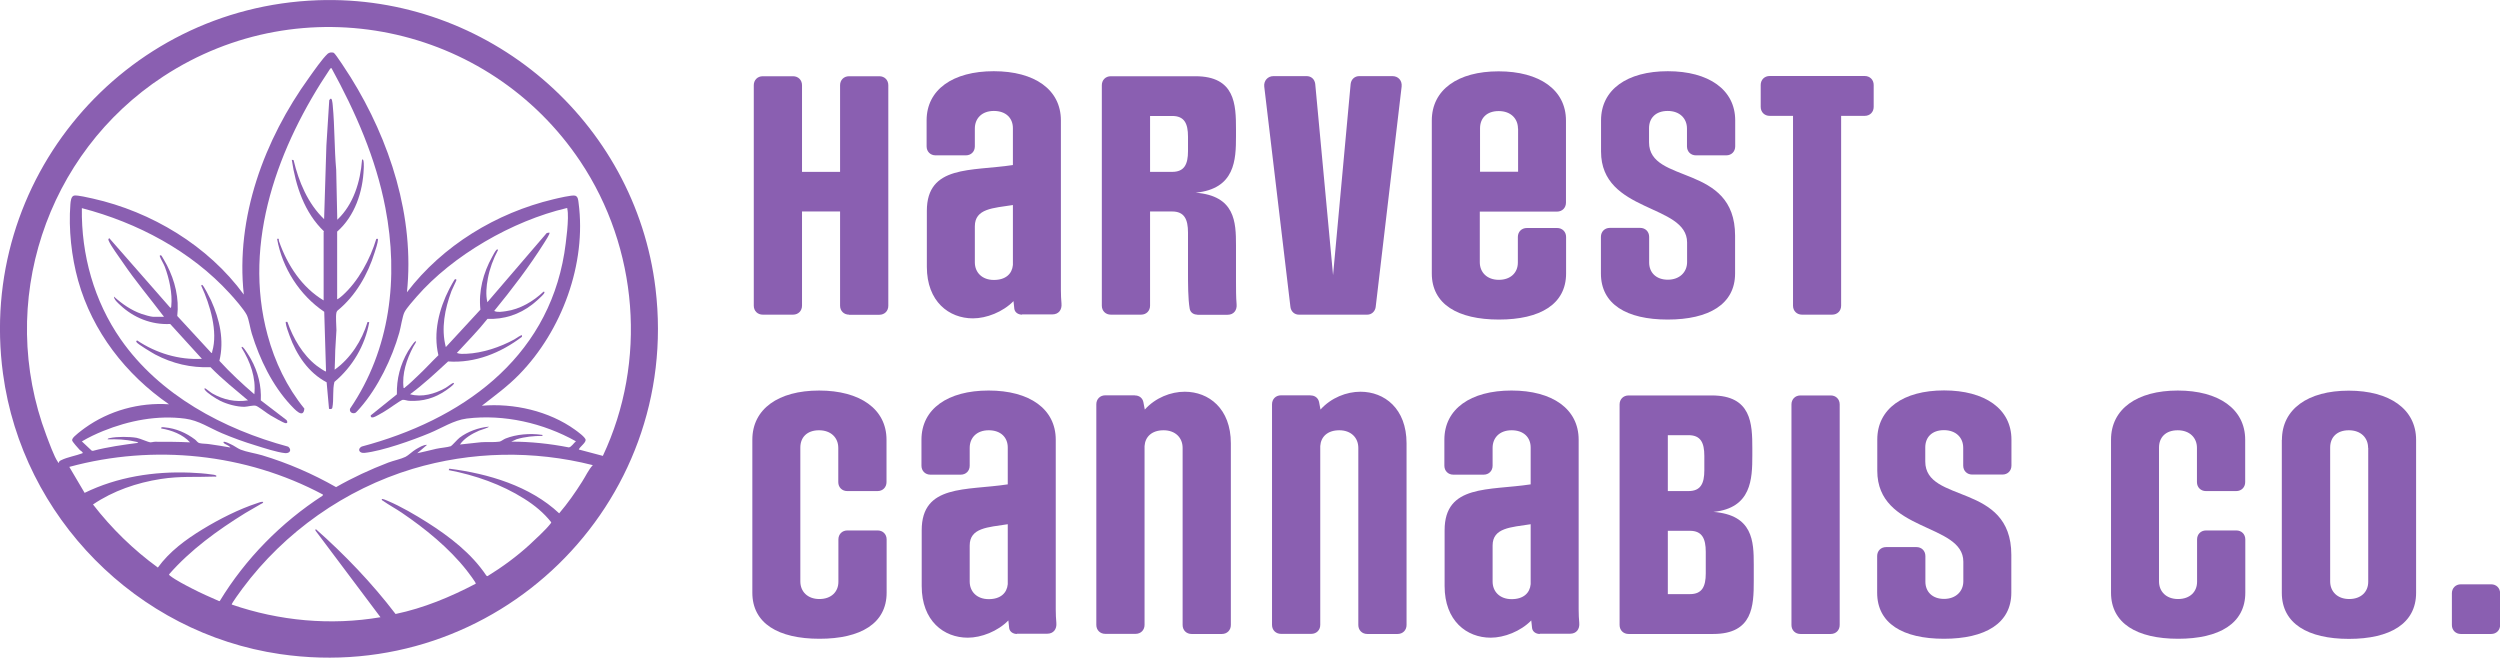
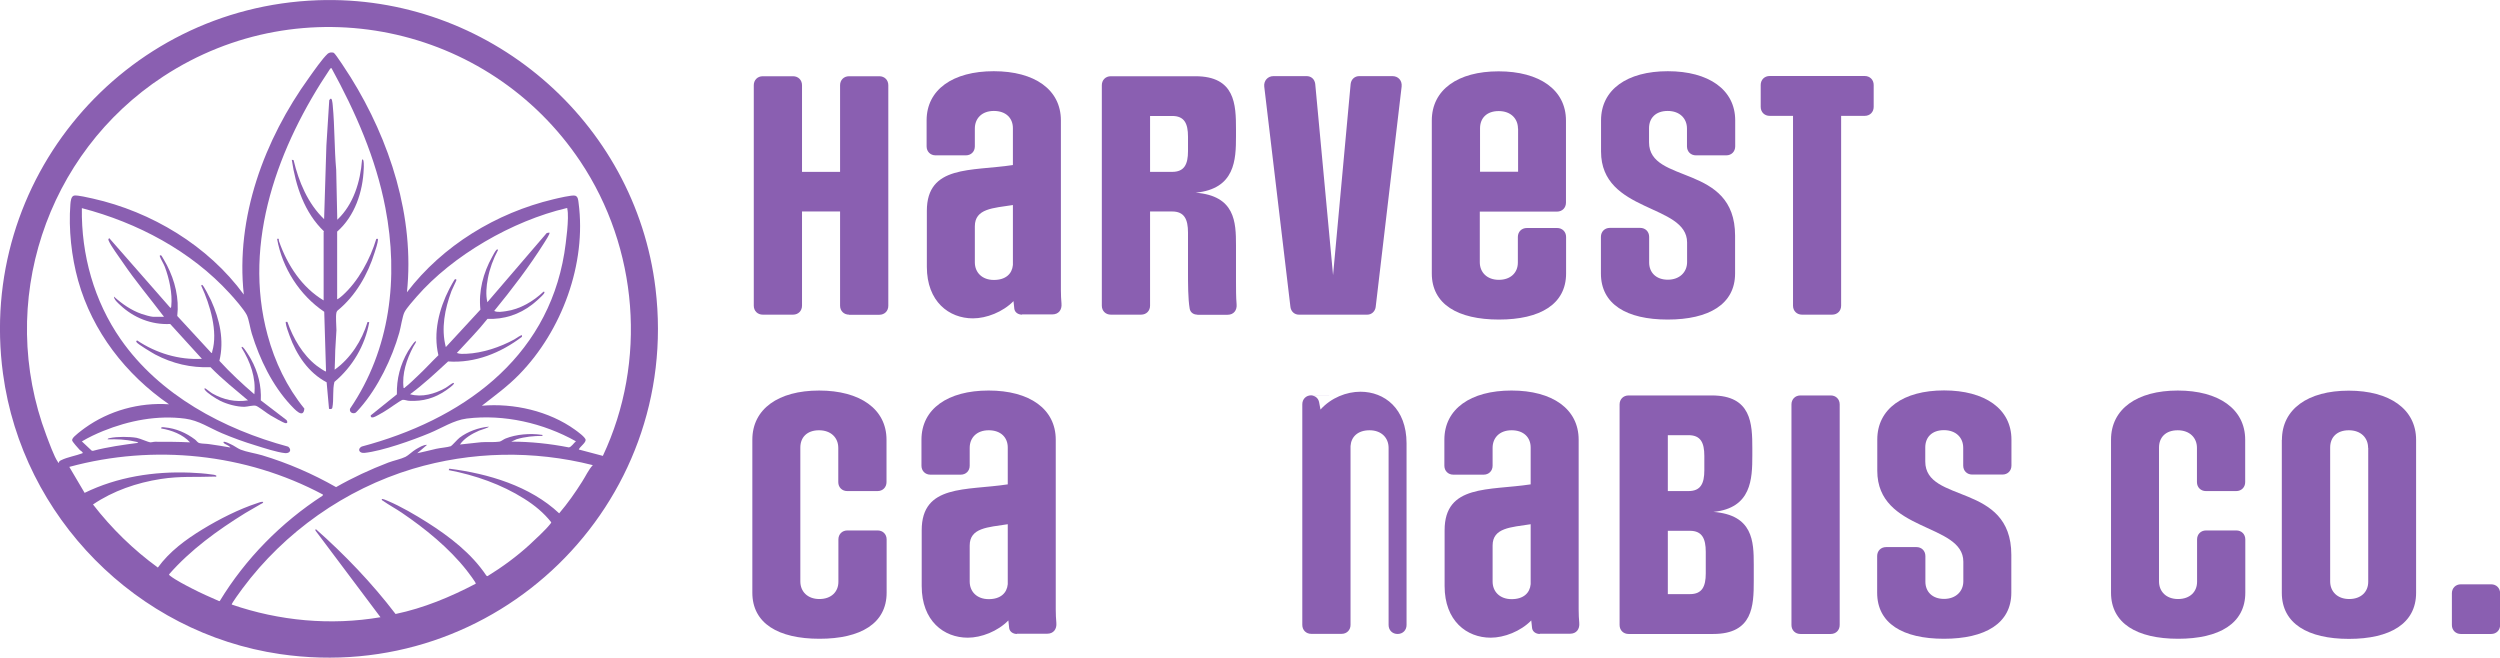
<svg xmlns="http://www.w3.org/2000/svg" xmlns:xlink="http://www.w3.org/1999/xlink" id="Layer_2" data-name="Layer 2" viewBox="0 0 208.88 54.95">
  <defs>
    <style>
      .cls-1 {
        fill: url(#radial-gradient-10);
      }

      .cls-2 {
        fill: url(#radial-gradient-9);
      }

      .cls-3 {
        fill: url(#radial-gradient-14);
      }

      .cls-4 {
        fill: url(#radial-gradient-16);
      }

      .cls-5 {
        fill: url(#radial-gradient-18);
      }

      .cls-6 {
        fill: #8a5fb1;
      }

      .cls-7 {
        fill: url(#radial-gradient-5);
      }

      .cls-8 {
        fill: url(#radial-gradient);
      }

      .cls-9 {
        fill: url(#radial-gradient-3);
      }

      .cls-10 {
        fill: url(#radial-gradient-11);
      }

      .cls-11 {
        fill: url(#radial-gradient-8);
      }

      .cls-12 {
        fill: url(#radial-gradient-2);
      }

      .cls-13 {
        fill: url(#radial-gradient-4);
      }

      .cls-14 {
        fill: url(#radial-gradient-12);
      }

      .cls-15 {
        fill: url(#radial-gradient-15);
      }

      .cls-16 {
        fill: url(#radial-gradient-6);
      }

      .cls-17 {
        fill: url(#radial-gradient-7);
      }

      .cls-18 {
        fill: url(#radial-gradient-17);
      }

      .cls-19 {
        fill: url(#radial-gradient-13);
      }
    </style>
    <radialGradient id="radial-gradient" cx="68.6" cy="16.33" fx="68.6" fy="16.33" r="8.08" gradientUnits="userSpaceOnUse">
      <stop offset=".51" stop-color="#8a5fb1" />
      <stop offset="1" stop-color="#8a5fb1" />
    </radialGradient>
    <radialGradient id="radial-gradient-2" cx="83.07" cy="16.28" fx="83.07" fy="16.28" r="8.32" xlink:href="#radial-gradient" />
    <radialGradient id="radial-gradient-3" cx="97.7" fx="97.7" r="8.09" xlink:href="#radial-gradient" />
    <radialGradient id="radial-gradient-4" cx="111.37" fx="111.37" r="8.13" xlink:href="#radial-gradient" />
    <radialGradient id="radial-gradient-5" cx="125.24" fx="125.24" r="8.34" xlink:href="#radial-gradient" />
    <radialGradient id="radial-gradient-6" cx="139.37" fx="139.37" r="8.34" xlink:href="#radial-gradient" />
    <radialGradient id="radial-gradient-7" cx="151.83" fx="151.83" r="7.79" xlink:href="#radial-gradient" />
    <radialGradient id="radial-gradient-8" cx="68.46" cy="43" fx="68.46" fy="43" r="8.34" xlink:href="#radial-gradient" />
    <radialGradient id="radial-gradient-9" cx="82.63" cy="42.96" fx="82.63" fy="42.96" r="8.32" xlink:href="#radial-gradient" />
    <radialGradient id="radial-gradient-10" cx="97.24" cy="42.85" fx="97.24" fy="42.85" r="8.18" xlink:href="#radial-gradient" />
    <radialGradient id="radial-gradient-11" cx="111.91" cy="42.85" fx="111.91" fy="42.85" r="8.18" xlink:href="#radial-gradient" />
    <radialGradient id="radial-gradient-12" cx="126.33" cy="42.96" fx="126.33" fy="42.96" r="8.32" xlink:href="#radial-gradient" />
    <radialGradient id="radial-gradient-13" cx="140.93" cy="43" fx="140.93" fy="43" r="8.08" xlink:href="#radial-gradient" />
    <radialGradient id="radial-gradient-14" cx="151.7" cy="43" fx="151.7" fy="43" r="7.19" xlink:href="#radial-gradient" />
    <radialGradient id="radial-gradient-15" cx="162.44" cy="43" fx="162.44" fy="43" r="8.34" xlink:href="#radial-gradient" />
    <radialGradient id="radial-gradient-16" cx="181.98" cy="43" fx="181.98" fy="43" r="8.34" xlink:href="#radial-gradient" />
    <radialGradient id="radial-gradient-17" cx="196.27" cy="43" fx="196.27" fy="43" r="8.34" xlink:href="#radial-gradient" />
    <radialGradient id="radial-gradient-18" cx="206.87" cy="50.9" fx="206.87" fy="50.9" r="2.04" xlink:href="#radial-gradient" />
  </defs>
  <g id="Layer_4" data-name="Layer 4">
    <g>
      <g>
        <path class="cls-6" d="M26.54.02c14.17-.51,26.54,10.04,28.23,24.09,2.17,18.08-13.35,33.17-31.37,30.54C11.43,52.9,1.87,43.21.25,31.22-1.93,15.05,10.26.61,26.54.02ZM48.37,37.56l2,.53c3.72-7.9,2.95-17.37-1.88-24.6C40.81,2,25.27-1.23,13.64,6.39,3.82,12.82-.3,25.3,3.87,36.37c.21.55.65,1.78.96,2.22.02.03.06.1.09.08,0-.13.09-.17.19-.22.52-.26,1.23-.37,1.78-.58.11-.07-.18-.22-.24-.29-.12-.13-.6-.66-.62-.78,0-.06,0-.09.03-.14.09-.21.81-.74,1.03-.9,2.02-1.45,4.54-2.15,7.03-1.98-3.6-2.48-6.4-6.08-7.59-10.33-.56-2-.81-4.31-.65-6.38.02-.23.05-.68.32-.73s1.22.18,1.55.25c4.91,1.1,9.64,3.94,12.62,8.02-.7-6.46,1.72-12.95,5.45-18.12.38-.53,1.11-1.59,1.56-2,.12-.11.35-.14.5-.08s1.25,1.78,1.42,2.05c3.28,5.27,5.36,11.68,4.7,17.96,2.99-3.91,7.46-6.63,12.24-7.77.34-.08,1.57-.38,1.82-.3.24.08.25.37.28.59.68,5.11-1.41,10.71-4.95,14.34-.95.98-2.06,1.79-3.13,2.62,2.66-.23,5.61.44,7.79,2.01.19.14.88.63.88.85,0,.25-.47.56-.57.79ZM27.7,5.69l-.1.03c-4.33,6.43-7.37,14.48-5.24,22.29.6,2.22,1.61,4.34,3.07,6.13-.08.92-.86,0-1.15-.3-1.53-1.65-2.58-3.82-3.24-5.96-.14-.44-.24-1.19-.42-1.56-.23-.46-1.05-1.4-1.42-1.8-3.24-3.55-7.72-5.92-12.36-7.13-.06,3.89,1.02,7.76,3.24,10.95,3.25,4.67,8.59,7.52,14,8.98.31.25.16.57-.25.54-.66-.06-1.82-.44-2.49-.65-.93-.28-1.89-.63-2.79-1.01-1.04-.44-1.94-1.07-3.07-1.22-2.32-.31-4.71.16-6.86,1.03-.61.25-1.21.53-1.78.87l.82.77.1.02c1.24-.33,2.52-.5,3.79-.67-.04-.08-.25-.1-.34-.12-.74-.17-1.46-.19-2.22-.17.02-.09.13-.1.2-.11.59-.13,1.63-.12,2.22-.02.32.06.97.37,1.17.38.12,0,.24-.05.38-.05.97,0,1.95,0,2.92.05-.6-.66-1.55-1.02-2.41-1.16-.04-.16.21-.1.31-.09.92.08,1.78.46,2.51,1.01.15.11.2.27.41.31.22.05.55.04.79.08.59.08,1.18.18,1.76.28-.11-.18-.44-.25-.55-.38-.05-.06-.04-.11.05-.1.12.01.4.14.52.2.28.12.59.36.84.46.48.19,1.25.31,1.79.47,2.16.65,4.23,1.55,6.18,2.66,1.4-.8,2.85-1.47,4.36-2.05.42-.16,1.08-.3,1.44-.48.23-.11.59-.47.87-.63s.63-.39.93-.37l-.82.7c.53-.11,1.05-.25,1.58-.37.35-.08.93-.12,1.23-.22.08-.03.56-.58.73-.71.67-.51,1.6-.85,2.43-.92.08.06-.74.3-.8.33-.58.25-1.25.64-1.6,1.16.59-.05,1.17-.14,1.76-.19.46-.04,1.12.02,1.54-.05.14-.02.35-.2.51-.26.9-.36,2.06-.45,3.01-.31.08.01.08-.03.07.09-.72,0-1.46.07-2.16.28l-.44.2c1.61,0,3.22.17,4.8.48.2,0,.44-.39.6-.51-2.72-1.52-6-2.28-9.12-1.9-1.1.14-2.09.8-3.11,1.22-1.42.59-3.94,1.49-5.43,1.65-.46.05-.62-.33-.24-.53,8.25-2.2,15.47-7.23,16.93-16.16.13-.82.42-2.97.25-3.69-.01-.06.03-.09-.07-.07-4.5,1.06-9.5,3.93-12.53,7.41-.27.31-.82.93-1,1.27s-.31,1.28-.44,1.73c-.61,2.15-1.79,4.59-3.26,6.27-.06.07-.35.4-.4.42-.26.12-.54-.07-.45-.35,3.37-4.95,4.07-10.95,2.95-16.77-.79-4.14-2.5-8.02-4.51-11.69ZM26.98,41.32c-6.45-3.44-14.13-4.23-21.19-2.31l1.28,2.17c2.72-1.33,5.79-1.81,8.82-1.69.55.02,1.24.07,1.77.15.13.02.32.02.42.11.02.12-.09.07-.17.07-1.57.06-2.86-.05-4.47.2-2.01.31-3.99.99-5.67,2.13,1.55,2,3.37,3.78,5.42,5.27.97-1.34,2.33-2.34,3.74-3.2s3.06-1.69,4.56-2.18c.16-.05.32-.13.49-.11.03.11-.1.13-.18.18-.43.26-.88.5-1.31.76-2.31,1.43-4.56,3.06-6.36,5.11-.01.07.05.1.1.14.45.35,1.3.79,1.83,1.06.73.38,1.49.71,2.24,1.04h.06c2.15-3.54,5.13-6.56,8.6-8.81l.03-.1ZM49.52,38.86c-4.94-1.25-10.15-1.15-15.03.31-5.65,1.7-10.71,5.27-14.23,10-.1.13-.94,1.28-.9,1.34,3.97,1.37,8.27,1.77,12.43,1.06l-5.44-7.25.03-.12c2.43,2.15,4.7,4.52,6.67,7.1,2.35-.49,4.58-1.42,6.7-2.53.05-.07-.67-1-.77-1.13-1.47-1.86-3.45-3.47-5.41-4.8-.5-.34-1.08-.65-1.56-.99-.06-.04-.13-.05-.11-.15.06-.05.42.12.5.15,1.09.46,2.3,1.17,3.3,1.8,1.87,1.19,3.7,2.59,4.94,4.45l.09.04c1.25-.77,2.45-1.65,3.53-2.64.46-.43,1.32-1.22,1.69-1.69.04-.05.09-.1.11-.17-.63-.8-1.4-1.43-2.26-1.97-1.9-1.2-4.1-1.97-6.31-2.39l.05-.12c3.26.41,6.75,1.45,9.18,3.73.71-.83,1.34-1.73,1.92-2.65.3-.46.52-.98.9-1.39Z" />
        <path class="cls-6" d="M27.08,19.34c-1.64-1.56-2.38-3.8-2.7-5.99l.15.03c.43,1.8,1.19,3.63,2.55,4.93l.19-6.14.24-3.8c.24-.39.27.25.29.43.17,1.79.13,3.61.29,5.39l.09,4.17c1.36-1.28,1.93-3.18,2.07-5.01.18-.2.15.68.14.75-.07,1.93-.75,3.96-2.22,5.25v5.66c.14-.06.32-.21.43-.31,1.34-1.19,2.33-3.05,2.84-4.74.08,0,.15-.05.14.07-.01.25-.19.81-.28,1.07-.57,1.84-1.6,3.63-3.1,4.85-.04.04-.07.1-.09.16-.08.36,0,1.07,0,1.48-.02.55-.08,1.13-.1,1.68s-.02,1.08-.05,1.62c1.33-.95,2.28-2.43,2.75-3.99l.14.02c-.35,1.95-1.4,3.73-2.91,4.99-.17.67-.04,1.47-.17,2.14-.03.15-.15.14-.28.11l-.2-2.22c-1.52-.79-2.53-2.31-3.1-3.9-.11-.3-.29-.78-.32-1.08,0-.08,0-.07.07-.07h.07c.48,1.37,1.28,2.76,2.44,3.66.08.06.74.54.79.48l-.15-4.98c-2.06-1.39-3.51-3.66-3.94-6.1h.14c0,.08,0,.16.03.23.69,1.97,1.9,3.83,3.72,4.92v-5.75Z" />
        <path class="cls-6" d="M13.68,26.49c.02-.08-.04-.1-.07-.14-1.12-1.48-2.3-2.88-3.34-4.41-.3-.45-.99-1.36-1.18-1.81-.04-.1-.07-.15.04-.23l5.11,5.83c.07-.05.07-.09.07-.17.11-1.02-.18-2.32-.54-3.27-.1-.27-.35-.65-.42-.88-.03-.1.08-.09.13-.06.04.03.41.7.47.81.67,1.31,1.03,2.76.86,4.24l2.84,3.08c.1.02.07-.04.08-.11.5-1.66-.19-3.92-.89-5.44-.06-.04,0-.13.04-.13.12,0,.67,1.13.76,1.31.71,1.57,1.11,3.33.69,5.04.91.99,1.9,1.92,2.92,2.79.15-1.38-.34-2.72-1.06-3.88-.02-.09.03-.1.1-.05.14.1.58.81.68,1,.59,1.06.88,2.23.82,3.44l2.14,1.64c.1.12.12.27-.05.27s-1.08-.54-1.29-.66c-.26-.15-1-.73-1.19-.79-.23-.08-.73.08-.99.08-.64,0-1.44-.22-2.01-.5-.32-.16-1.11-.65-1.29-.93-.05-.07-.02-.12.02-.12.04,0,.49.37.62.44.92.52,1.92.74,2.97.57-1.06-.9-2.16-1.77-3.13-2.77-1.64.06-3.18-.3-4.62-1.06-.24-.13-1.48-.87-1.57-1.04-.04-.08,0-.09.05-.14,1.58,1.06,3.5,1.65,5.42,1.54l-2.65-2.91c-1.57.08-3.06-.52-4.19-1.59-.18-.17-.51-.45-.51-.7.67.61,1.45,1.15,2.31,1.45.2.07.78.24.96.24h.89Z" />
        <path class="cls-6" d="M45.91,19.46c.06.06-.39.75-.46.86-1.24,1.97-2.69,3.86-4.16,5.66.28.14.67.06.98.02,1.17-.16,2.29-.82,3.14-1.63.12-.02.08.09.05.14-.11.19-.79.78-.99.93-1.08.84-2.37,1.26-3.74,1.2-.79,1-1.7,1.91-2.56,2.85.24.1.53.08.79.07,1.35-.06,2.82-.55,4.01-1.2.1-.06.59-.4.64-.35v.13c-1.76,1.34-3.92,2.22-6.17,2.06-1.03.95-2.05,1.91-3.18,2.74,1,.28,2.07-.03,2.95-.52.15-.08.55-.4.64-.42.09-.03.09.03.05.1-.07.11-.5.43-.64.52-.95.65-1.92.93-3.07.87-.16,0-.41-.11-.56-.08-.21.06-1.23.82-1.56,1-.2.11-.67.4-.85.45-.15.04-.25.03-.25-.15l2.19-1.76c-.03-1.29.28-2.49.93-3.6.1-.16.46-.73.59-.81.25-.16-.13.39-.15.43-.55,1.04-.96,2.26-.81,3.45.08.02.1-.03.14-.07.33-.25.75-.67,1.06-.96.59-.55,1.13-1.15,1.71-1.71-.45-1.88.05-3.86.91-5.54.05-.11.42-.77.46-.8.07-.05.14.02.14.05,0,.05-.36.77-.42.93-.55,1.48-.88,3.13-.47,4.68l2.89-3.13c-.17-1.54.24-3.08.98-4.41.08-.15.26-.5.37-.59.07-.07.06-.04.12.02-.39.73-.7,1.56-.85,2.38-.12.63-.19,1.37-.04,1.98l4.96-5.78.22-.04Z" />
      </g>
      <g>
        <path class="cls-8" d="M70.94,26.29c-.43,0-.75-.31-.75-.75v-7.87h-3.18v7.87c0,.43-.31.75-.75.75h-2.53c-.43,0-.75-.31-.75-.75V7.12c0-.43.31-.75.75-.75h2.53c.43,0,.75.31.75.75v7.24h3.18v-7.24c0-.43.31-.75.75-.75h2.53c.43,0,.75.31.75.75v18.43c0,.43-.31.75-.75.75h-2.53Z" />
        <path class="cls-12" d="M85.4,26.29c-.31,0-.6-.17-.65-.48-.02-.19-.05-.41-.07-.65-.89.91-2.26,1.44-3.39,1.44-2,0-3.85-1.4-3.85-4.31v-4.67c0-3.85,3.71-3.3,7.19-3.83v-3.08c0-.84-.58-1.44-1.59-1.44s-1.59.63-1.59,1.47v1.49c0,.43-.31.75-.75.75h-2.53c-.43,0-.75-.31-.75-.75v-2.17c0-2.57,2.19-4.11,5.61-4.11s5.61,1.54,5.61,4.11v14.17c0,.41.02.79.05,1.13.05.53-.24.91-.77.91h-2.53ZM84.63,17.13c-1.66.26-3.18.29-3.18,1.78v3.01c0,.84.6,1.47,1.59,1.47s1.52-.51,1.59-1.25v-5Z" />
        <path class="cls-9" d="M100.05,26.29c-.34,0-.6-.19-.65-.51-.14-.79-.14-2.12-.14-3.13v-3.22c0-1.11-.31-1.76-1.32-1.76h-1.85v7.87c0,.43-.31.75-.75.75h-2.53c-.43,0-.75-.31-.75-.75V7.12c0-.43.31-.75.75-.75h7.07c3.32,0,3.39,2.36,3.39,4.43v.58c0,1.97-.07,4.4-3.37,4.72,3.3.26,3.37,2.45,3.37,4.4v2.98c0,.65,0,1.35.05,1.93.05.51-.24.89-.75.89h-2.53ZM99.26,11.42c0-1.11-.31-1.73-1.32-1.73h-1.85v4.67h1.85c1.01,0,1.32-.63,1.32-1.73v-1.2Z" />
        <path class="cls-13" d="M108.52,26.29c-.36,0-.65-.26-.7-.63l-2.19-18.43c-.05-.48.29-.87.77-.87h2.77c.39,0,.67.26.72.65l1.49,15.98,1.47-15.98c.05-.39.34-.65.72-.65h2.77c.48,0,.82.36.77.87l-2.17,18.43c-.05.36-.34.63-.7.63h-5.73Z" />
        <path class="cls-7" d="M130.85,22.85c0,2.57-2.17,3.85-5.61,3.85s-5.61-1.28-5.61-3.85v-12.78c0-2.57,2.17-4.11,5.58-4.11s5.63,1.54,5.63,4.11v6.86c0,.43-.31.75-.75.75h-6.45v4.23c0,.84.6,1.47,1.59,1.47s1.59-.6,1.59-1.44v-2.14c0-.43.31-.75.75-.75h2.53c.43,0,.75.31.75.75v3.06ZM126.83,10.75c0-.84-.6-1.47-1.61-1.47s-1.56.6-1.56,1.44v3.63h3.18v-3.61Z" />
        <path class="cls-16" d="M144.97,22.85c0,2.57-2.19,3.85-5.63,3.85s-5.58-1.28-5.58-3.85v-3.06c0-.43.31-.75.75-.75h2.53c.43,0,.75.31.75.75v2.14c0,.84.58,1.44,1.56,1.44s1.61-.63,1.61-1.47v-1.64c0-3.25-7.19-2.45-7.19-7.6v-2.6c0-2.57,2.17-4.11,5.58-4.11s5.63,1.54,5.63,4.11v2.17c0,.43-.31.75-.75.75h-2.53c-.43,0-.75-.31-.75-.75v-1.49c0-.84-.6-1.47-1.61-1.47s-1.56.6-1.56,1.44v1.18c0,3.54,7.19,1.73,7.19,7.8v3.15Z" />
        <path class="cls-17" d="M150.56,26.29c-.43,0-.75-.31-.75-.75v-15.86h-1.95c-.43,0-.75-.31-.75-.75v-1.83c0-.43.31-.75.75-.75h7.94c.43,0,.75.31.75.75v1.83c0,.43-.31.75-.75.75h-1.97v15.86c0,.43-.31.75-.75.75h-2.53Z" />
        <path class="cls-11" d="M70.05,45.07c0-.43.31-.75.75-.75h2.53c.43,0,.75.31.75.75v4.45c0,2.57-2.17,3.85-5.61,3.85s-5.61-1.28-5.61-3.85v-12.78c0-2.57,2.17-4.11,5.58-4.11s5.63,1.54,5.63,4.11v3.54c0,.43-.31.75-.75.75h-2.53c-.43,0-.75-.31-.75-.75v-2.86c0-.84-.6-1.47-1.61-1.47s-1.56.6-1.56,1.44v11.19c0,.84.6,1.47,1.59,1.47s1.59-.6,1.59-1.44v-3.54Z" />
        <path class="cls-2" d="M84.97,52.97c-.31,0-.6-.17-.65-.48-.02-.19-.05-.41-.07-.65-.89.91-2.26,1.44-3.39,1.44-2,0-3.85-1.4-3.85-4.31v-4.67c0-3.85,3.71-3.3,7.19-3.83v-3.08c0-.84-.58-1.44-1.59-1.44s-1.59.63-1.59,1.47v1.49c0,.43-.31.75-.75.75h-2.53c-.43,0-.75-.31-.75-.75v-2.17c0-2.57,2.19-4.11,5.61-4.11s5.61,1.54,5.61,4.11v14.17c0,.41.02.79.05,1.13.05.53-.24.91-.77.91h-2.53ZM84.2,43.8c-1.66.26-3.18.29-3.18,1.78v3.01c0,.84.6,1.47,1.59,1.47s1.52-.51,1.59-1.25v-5Z" />
-         <path class="cls-1" d="M94.83,33.04c.36,0,.63.22.7.55l.12.63c.89-.99,2.17-1.49,3.34-1.49,2,0,3.85,1.4,3.85,4.31v15.18c0,.43-.31.75-.75.75h-2.53c-.43,0-.75-.31-.75-.75v-14.8c0-.84-.6-1.47-1.59-1.47s-1.54.55-1.59,1.32v14.94c0,.43-.31.75-.75.75h-2.53c-.43,0-.75-.31-.75-.75v-18.43c0-.43.31-.75.75-.75h2.45Z" />
-         <path class="cls-10" d="M109.51,33.04c.36,0,.63.22.7.55l.12.63c.89-.99,2.17-1.49,3.34-1.49,2,0,3.85,1.4,3.85,4.31v15.18c0,.43-.31.75-.75.75h-2.53c-.43,0-.75-.31-.75-.75v-14.8c0-.84-.6-1.47-1.59-1.47s-1.54.55-1.59,1.32v14.94c0,.43-.31.75-.75.75h-2.53c-.43,0-.75-.31-.75-.75v-18.43c0-.43.31-.75.75-.75h2.45Z" />
+         <path class="cls-10" d="M109.51,33.04c.36,0,.63.22.7.55l.12.63c.89-.99,2.17-1.49,3.34-1.49,2,0,3.85,1.4,3.85,4.31v15.18c0,.43-.31.75-.75.75c-.43,0-.75-.31-.75-.75v-14.8c0-.84-.6-1.47-1.59-1.47s-1.54.55-1.59,1.32v14.94c0,.43-.31.75-.75.75h-2.53c-.43,0-.75-.31-.75-.75v-18.43c0-.43.31-.75.75-.75h2.45Z" />
        <path class="cls-14" d="M128.66,52.97c-.31,0-.6-.17-.65-.48-.02-.19-.05-.41-.07-.65-.89.91-2.26,1.44-3.39,1.44-2,0-3.85-1.4-3.85-4.31v-4.67c0-3.85,3.71-3.3,7.19-3.83v-3.08c0-.84-.58-1.44-1.59-1.44s-1.59.63-1.59,1.47v1.49c0,.43-.31.75-.75.75h-2.53c-.43,0-.75-.31-.75-.75v-2.17c0-2.57,2.19-4.11,5.61-4.11s5.61,1.54,5.61,4.11v14.17c0,.41.02.79.05,1.13.05.53-.24.91-.77.91h-2.53ZM127.89,43.8c-1.66.26-3.18.29-3.18,1.78v3.01c0,.84.6,1.47,1.59,1.47s1.52-.51,1.59-1.25v-5Z" />
        <path class="cls-19" d="M136.07,52.97c-.43,0-.75-.31-.75-.75v-18.43c0-.43.31-.75.75-.75h6.95c3.32,0,3.39,2.36,3.39,4.43v.58c0,1.97-.07,4.4-3.25,4.72,3.3.26,3.37,2.45,3.37,4.4v1.37c0,2.07-.07,4.43-3.39,4.43h-7.07ZM142.4,38.09c0-1.11-.31-1.73-1.32-1.73h-1.73v4.67h1.73c1.01,0,1.32-.63,1.32-1.73v-1.2ZM142.52,46.11c0-1.11-.31-1.76-1.32-1.76h-1.85v5.29h1.85c1.01,0,1.32-.63,1.32-1.73v-1.8Z" />
        <path class="cls-3" d="M150.43,52.97c-.43,0-.75-.31-.75-.75v-18.43c0-.43.31-.75.75-.75h2.53c.43,0,.75.31.75.75v18.43c0,.43-.31.75-.75.75h-2.53Z" />
        <path class="cls-15" d="M168.05,49.52c0,2.57-2.19,3.85-5.63,3.85s-5.58-1.28-5.58-3.85v-3.06c0-.43.31-.75.75-.75h2.53c.43,0,.75.31.75.75v2.14c0,.84.58,1.44,1.56,1.44s1.61-.63,1.61-1.47v-1.64c0-3.25-7.19-2.45-7.19-7.6v-2.6c0-2.57,2.17-4.11,5.58-4.11s5.63,1.54,5.63,4.11v2.17c0,.43-.31.75-.75.75h-2.53c-.43,0-.75-.31-.75-.75v-1.49c0-.84-.6-1.47-1.61-1.47s-1.56.6-1.56,1.44v1.18c0,3.54,7.19,1.73,7.19,7.8v3.15Z" />
        <path class="cls-4" d="M183.57,45.07c0-.43.31-.75.75-.75h2.53c.43,0,.75.31.75.75v4.45c0,2.57-2.17,3.85-5.61,3.85s-5.61-1.28-5.61-3.85v-12.78c0-2.57,2.17-4.11,5.58-4.11s5.63,1.54,5.63,4.11v3.54c0,.43-.31.75-.75.75h-2.53c-.43,0-.75-.31-.75-.75v-2.86c0-.84-.6-1.47-1.61-1.47s-1.56.6-1.56,1.44v11.19c0,.84.6,1.47,1.59,1.47s1.59-.6,1.59-1.44v-3.54Z" />
        <path class="cls-18" d="M190.66,36.75c0-2.57,2.17-4.11,5.58-4.11s5.63,1.54,5.63,4.11v12.78c0,2.57-2.17,3.85-5.61,3.85s-5.61-1.28-5.61-3.85v-12.78ZM197.86,37.42c0-.84-.6-1.47-1.61-1.47s-1.56.6-1.56,1.44v11.19c0,.84.6,1.47,1.59,1.47s1.59-.6,1.59-1.44v-11.19Z" />
        <path class="cls-5" d="M205.61,52.97c-.43,0-.75-.31-.75-.75v-2.65c0-.43.31-.75.75-.75h2.53c.43,0,.75.31.75.75v2.65c0,.43-.31.75-.75.75h-2.53Z" />
      </g>
    </g>
  </g>
</svg>